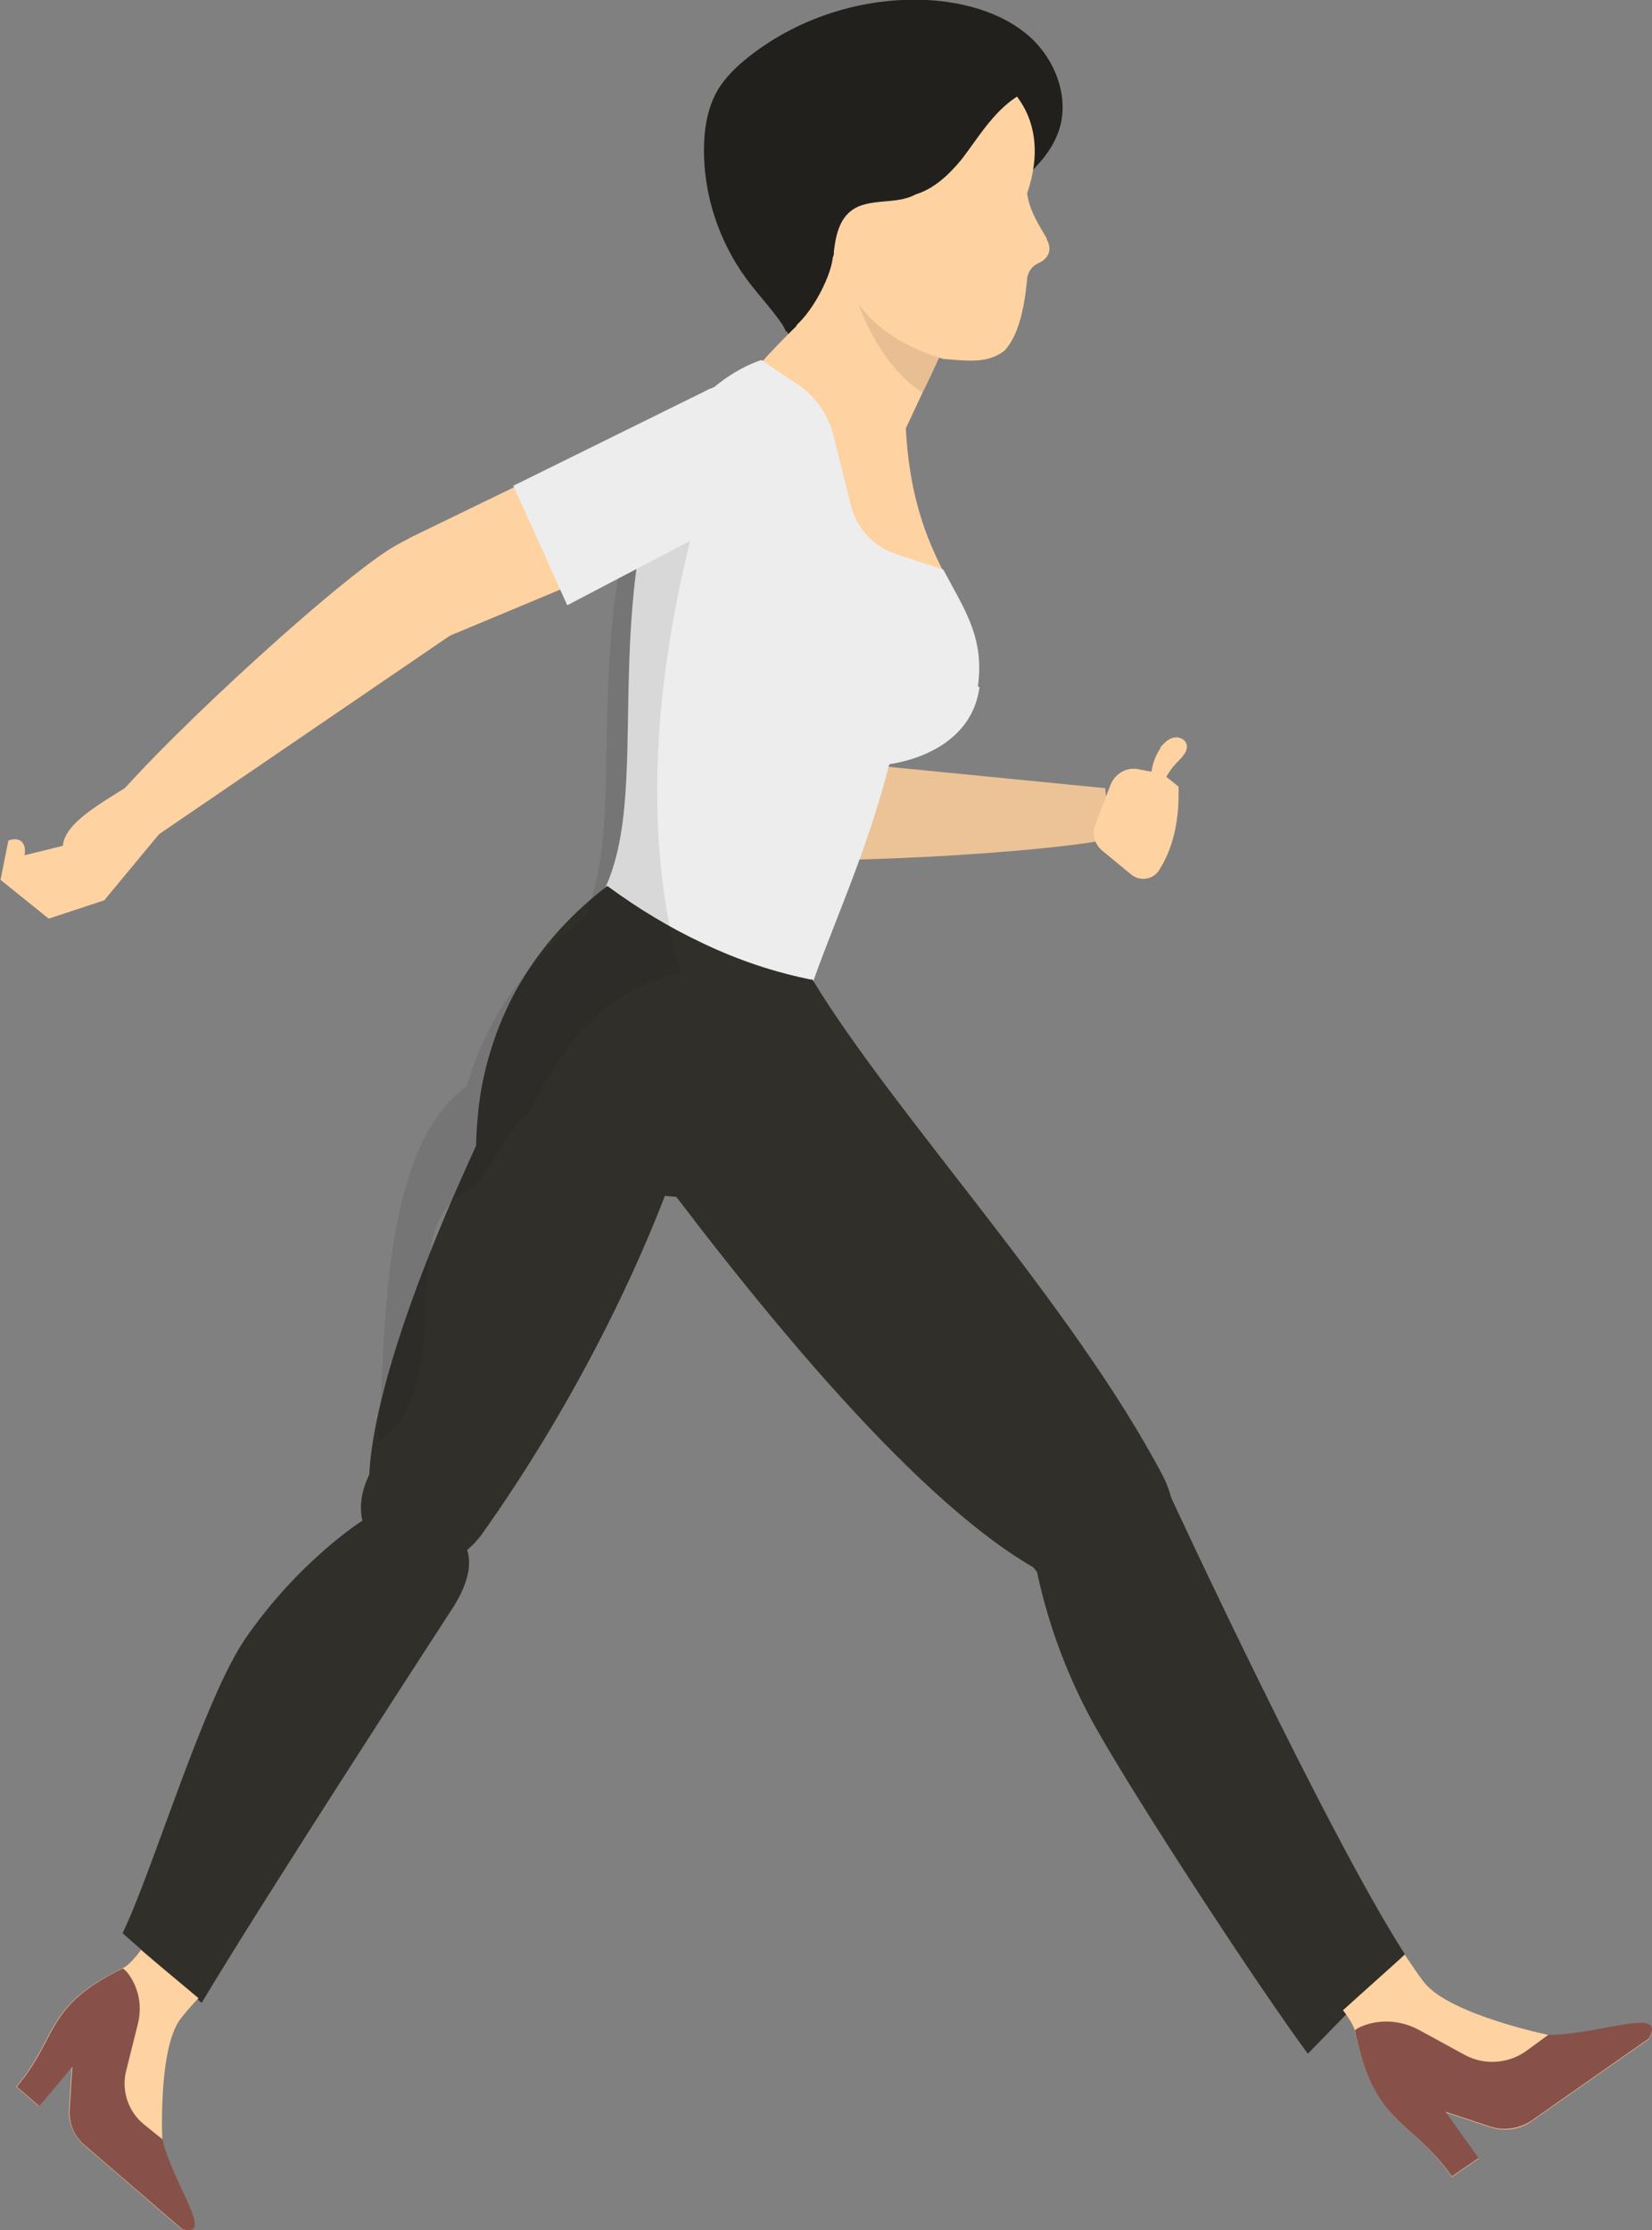
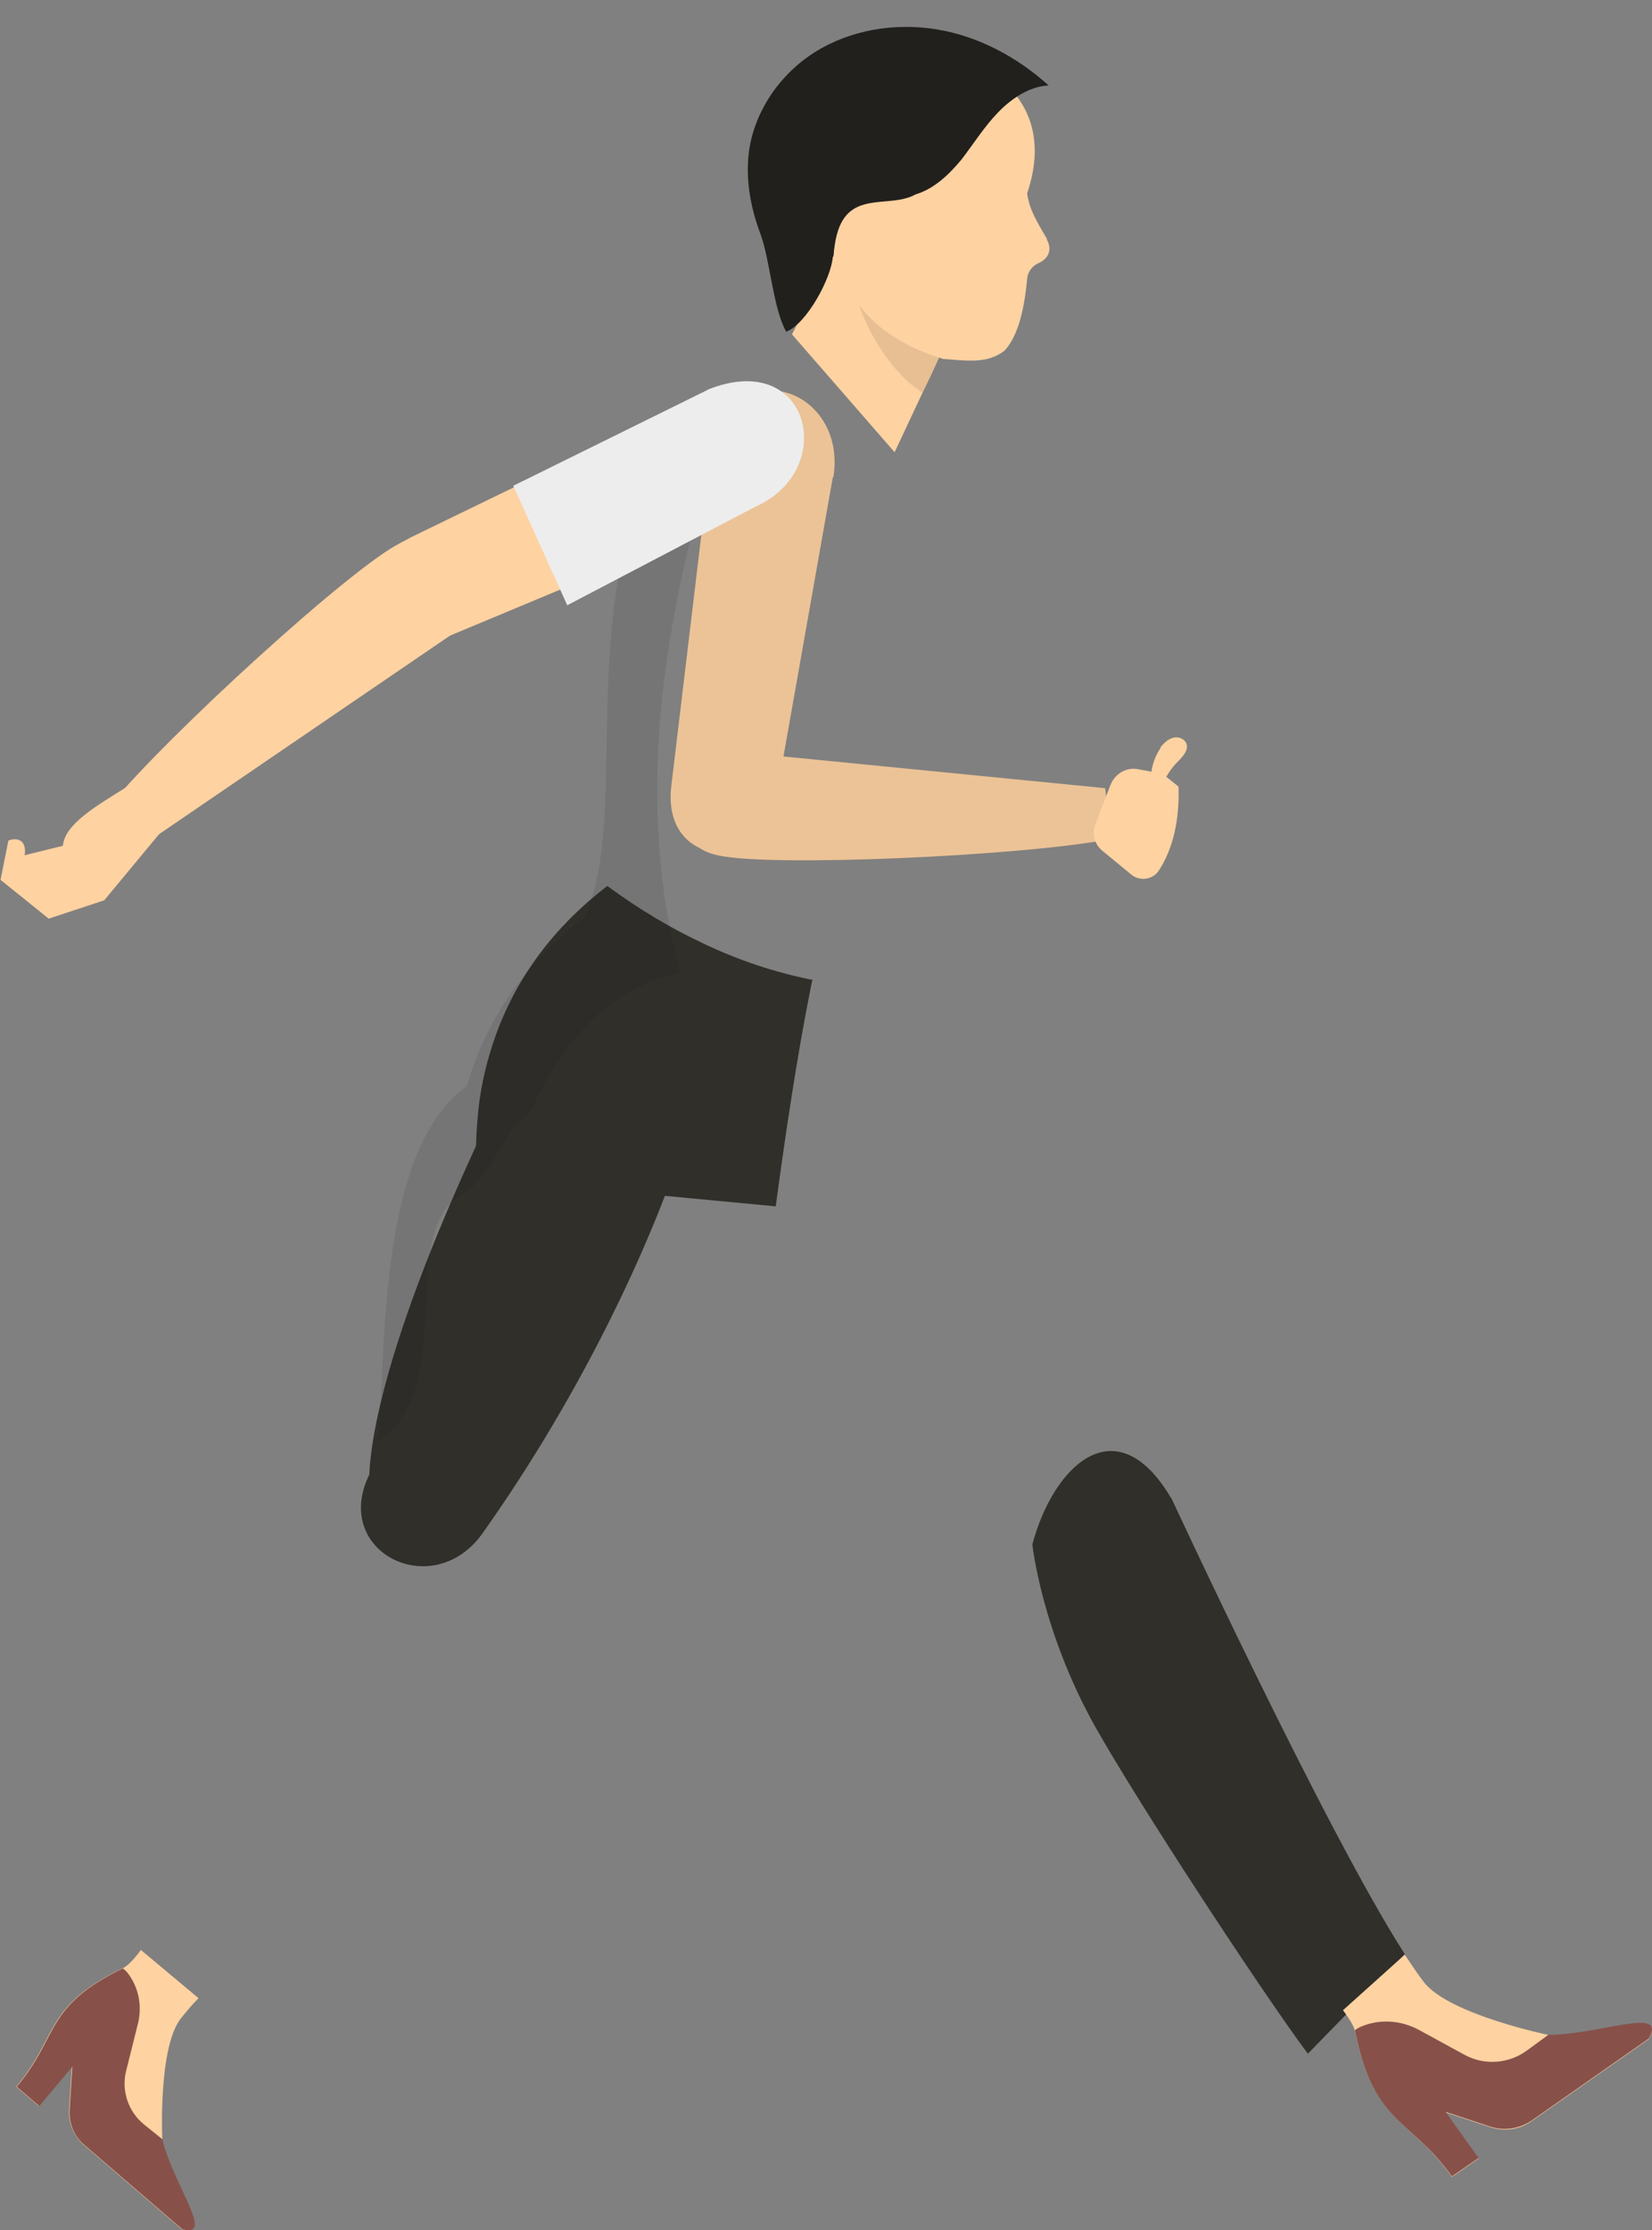
<svg xmlns="http://www.w3.org/2000/svg" fill="none" viewBox="0 0 166 224" height="224" width="166">
  <rect x="0" y="0" width="166" height="224" fill="#808080" stroke="none" />
  <path fill="#ECC396" d="M83.684 47.947L77.895 80.684C77.158 87.579 66.316 87.526 67.474 78.789L71.421 45.789C73.526 34.895 85.21 38.947 83.737 47.947H83.684Z" />
  <path fill="#ECC396" d="M74.158 75.526L111.053 79.158C111.053 79.158 111.632 84.316 111.369 84.316C102.263 86 77.263 87.105 72.106 85.895C65.948 84.684 67.053 74.368 74.158 75.526Z" />
  <path fill="#FED2A1" d="M116.632 75.105C115.421 76.842 115.316 79.263 116.316 81.105C116.368 79.421 117.105 77.789 118.263 76.579C118.789 76.052 119.474 75.368 119.211 74.684C119 74.158 118.368 73.947 117.842 74.105C117.316 74.263 116.895 74.684 116.579 75.105H116.632Z" />
  <path fill="#FED2A1" d="M116.895 77.737L114.421 77.263C113.211 77 112.053 77.684 111.579 78.842L110.053 82.842C109.684 83.737 110 84.789 110.737 85.421L113.684 87.842C114.526 88.526 115.79 88.368 116.421 87.474C117.895 85.21 118.526 82.368 118.421 79L116.842 77.737H116.895Z" />
-   <path fill="#21201D" d="M106.368 13.21C107.526 9.895 106.105 6.105 103.526 3.737C100.947 1.421 97.421 0.368 93.947 0.053C87.316 -0.474 80.474 1.579 75.263 5.684C74 6.684 72.842 7.789 72.053 9.158C71.053 10.947 70.737 13.053 70.737 15.105C70.737 19.684 72.263 24.263 75 28C76.316 29.789 77.895 31.368 79.053 33.263C80.21 35.158 81 37.421 80.421 39.579C83.842 35.895 86.579 31.631 89.789 27.789C93.053 23.947 96.947 20.421 101.737 18.947C103.632 17.316 105.526 15.579 106.368 13.21Z" />
  <path fill="#FED2A1" d="M97.316 29.631L96.158 32.105L94.79 35L93.474 37.842L92.684 39.474L89.895 45.421L79.579 33.579L88.316 16.842L97.316 29.631Z" />
-   <path fill="#FED2A1" d="M90.947 40.684C91.105 58.105 99.21 59.421 97.947 68.895C97.052 75.79 89.368 76.737 89.368 76.737C85.105 85.737 81.579 93.737 80.684 100.211C80.684 100.211 61.263 91.632 59.947 90.947C65.579 82.158 62.105 70.368 66.263 52.947C68.474 43.526 80.158 32.632 80.158 32.632C80.158 32.632 90.947 37.895 90.947 40.684Z" />
-   <path fill="#EDEDEE" d="M98.421 69C97.527 75.895 89.369 76.737 89.369 76.737C86.948 86.105 83.474 93.316 81.421 99.421C81.421 99.421 75.421 97.105 69.737 94.895C65 93.052 60.527 91.263 59.895 90.947C60.263 90.316 60.632 89.684 60.895 89C64.632 80.631 61.737 67.421 64.684 52.631C64.895 51.474 65.158 50.316 65.474 49.158C68.316 38.421 76.527 36.158 76.527 36.158C76.527 36.158 78.263 37.368 80.106 38.579C81.895 39.789 83.211 41.579 83.737 43.684L85.527 50.842C86.106 53.105 87.79 54.895 90 55.631L94.79 57.21C96.895 61.21 98.948 64 98.263 68.947L98.421 69Z" />
  <path fill="#302F2A" d="M81.632 98.368C81.579 98.737 81.474 99.053 81.421 99.421C80.105 106.053 79 113.368 77.948 121.158L47.895 118.316C47.79 116.579 47.79 114.526 48 112.211C48.158 110.263 48.526 108.158 49.158 106C50.79 100.368 54.158 94.263 61 89C61 89 61 89 61.053 89C64.211 91.316 67.368 93.21 70.632 94.737C74.263 96.474 77.948 97.684 81.684 98.421L81.632 98.368Z" />
-   <path fill="#302F2A" d="M81.632 98.368C89.895 112 107.842 131.053 116.895 148.316C121.527 157.632 110.316 165.947 103.842 157.421C91.263 150.158 75.053 129.895 63.421 114.158L81.579 98.368H81.632Z" />
  <path fill="#302F2A" d="M117.685 150.474C112.158 141.105 105.843 147.21 103.737 155.105C103.737 155.105 104.632 163.737 110.053 173.421C114.369 181.105 126.895 200.21 131.422 206.263L141.158 196.263C133.211 183.895 117.685 150.421 117.685 150.421V150.474Z" />
  <path fill="#FED2A1" d="M155.79 204.421C155.79 204.421 145.685 202.368 143.106 199.105C142.527 198.368 141.895 197.421 141.158 196.316L134.948 201.895C135.632 202.789 136.053 203.526 136.158 204C138.106 213.474 141.737 212.737 145.895 218.631L148.579 216.789L145.264 212.158L149.737 213.631C151.158 214.105 152.737 213.895 153.948 213L165.685 204.789C167.527 201.526 161.053 204.368 155.79 204.421Z" />
  <path fill="#87514A" d="M136.105 203.947C136.105 203.947 136.316 203.737 136.684 203.579C138.579 202.737 140.737 202.895 142.527 203.842L147.158 206.368C149.158 207.474 151.632 207.263 153.421 205.947L155.579 204.368H155.79C161.053 204.263 167.527 201.474 165.684 204.737L153.948 212.947C152.737 213.79 151.158 214.053 149.737 213.579L145.263 212.105L148.579 216.737L145.895 218.579C141.684 212.684 138.053 213.474 136.158 203.947H136.105Z" />
  <path fill="#302F2A" d="M69.579 112.052C69 113.947 68.369 115.842 67.684 117.789C63.211 130.052 56.211 143.158 48.369 154.158C43.369 160.895 33.316 155.842 37.105 148.105C37.211 145.895 37.632 143.474 38.263 140.842C40.053 133.368 43.526 124.526 47.369 116.105C49.369 111.684 51.474 107.368 53.474 103.421L54.474 103.947L69.632 112.105L69.579 112.052Z" />
-   <path fill="#302F2A" d="M36.474 152.684C36.474 152.684 30.105 156.684 24.684 164.526C20.474 170.631 15.316 188 12.316 194.158L20.263 201.158C26.632 190.474 45.368 161.684 45.368 161.684C50.526 153.842 43.421 151.263 36.474 152.684Z" />
  <path fill="#FED2A1" d="M12.316 197.684C4.369 201.526 5.895 204.526 1.632 209.579L3.895 211.526L7.211 207.579L6.948 211.842C6.842 213.21 7.421 214.526 8.421 215.421L18.263 223.895C21.527 224.789 17.579 219.684 16.316 215.105C16.316 215.105 15.842 205.737 18.158 202.737C18.632 202.158 19.211 201.421 19.948 200.684L14.158 195.842C13.421 196.842 12.79 197.474 12.316 197.684Z" />
  <path fill="#87514A" d="M12.316 197.684C12.316 197.684 12.579 197.842 12.79 198.105C13.948 199.579 14.316 201.474 13.842 203.316L12.685 207.947C12.158 209.947 12.895 212.105 14.474 213.368L16.369 214.895V215.105C17.632 219.737 21.579 224.789 18.316 223.895L8.474 215.421C7.421 214.526 6.895 213.21 7 211.842L7.264 207.579L3.948 211.526L1.685 209.579C5.948 204.526 4.421 201.526 12.369 197.684H12.316Z" />
  <path fill="#1D1D1B" d="M95.053 33.789L94.79 35L93.474 37.789L92.685 39.421C91.632 38.789 90.737 37.895 89.948 37C87.632 34.263 86.053 30.842 85.421 27.263C87.527 29.947 90.474 31.842 93.579 33.211C94.053 33.421 94.579 33.632 95.053 33.789Z" opacity="0.1" />
  <path fill="#FED2A1" d="M105.211 24C104.053 22.052 103.421 20.947 103.211 19.421C110.263 -1.316 65.842 -0 79.316 24.579L83.579 24.684C85 30.316 88.211 34.053 94.79 36.053C97.105 36.21 99.211 36.579 100.947 35.21C102.158 33.895 102.895 31.526 103.211 28C103.263 27.316 103.737 26.684 104.369 26.421C105.105 26.105 105.895 25.263 105.158 24H105.211Z" />
  <path fill="#21201D" d="M83.684 25.789C83.526 27.947 81.053 32.526 79 33.316C77.684 31 77.369 26.052 76.421 23.526C75.474 21 74.948 18.316 75.211 15.632C75.632 11.421 78.263 7.526 81.842 5.263C85.421 3 89.895 2.263 94.105 2.947C98.316 3.631 102.211 5.737 105.369 8.579C103.421 8.684 101.632 9.895 100.263 11.316C98.895 12.737 97.842 14.421 96.632 16C95.369 17.526 93.895 18.947 92 19.526C90 20.631 87.263 19.789 85.474 21.21C84.158 22.263 83.895 24.158 83.737 25.789H83.684Z" />
  <path fill="#FED2A1" d="M16.369 83.316L10.474 90.421L4.895 92.263L0.053 88.368L0.842 84.421C2 84 2.684 84.632 2.474 85.895L6.316 84.947C6.526 82.737 9.684 80.947 12.79 79L16.421 83.316H16.369Z" />
  <path fill="#1D1D1B" d="M68.316 97.737C68.053 97.789 67.79 97.842 67.474 97.947C65.474 98.421 63.684 99.263 62.053 100.368C58.263 102.947 55.421 107 53.105 112C51.105 112.579 49.316 118.421 46.474 119.947C39.684 123.579 46.263 139.474 37.895 144.842C38.948 137.421 37.527 115.789 46.895 109.105C48.527 103.474 51.895 97.368 58.737 92.105C62.474 83.737 59.579 70.526 62.527 55.737L69.79 52.579C65.527 68.947 64.684 84.158 68.369 97.789L68.316 97.737Z" opacity="0.1" />
  <path fill="#FED2A1" d="M41.158 54.053C33.211 57.789 39 66.947 45.211 63.842L63.368 56.263L58.895 45.421L41.105 54.053H41.158Z" />
  <path fill="#FED2A1" d="M45.211 63.842L14.579 84.737C14.579 84.737 10.842 81.158 11 80.947C16.895 73.79 35.368 56.947 40.158 54.579C45.684 51.579 51.421 60.158 45.211 63.842Z" />
  <path fill="#EDEDEE" d="M71.105 39.158L51.579 48.789L57 60.789L75.895 50.895C84.263 47.21 81.421 34.947 71.053 39.158H71.105Z" />
</svg>